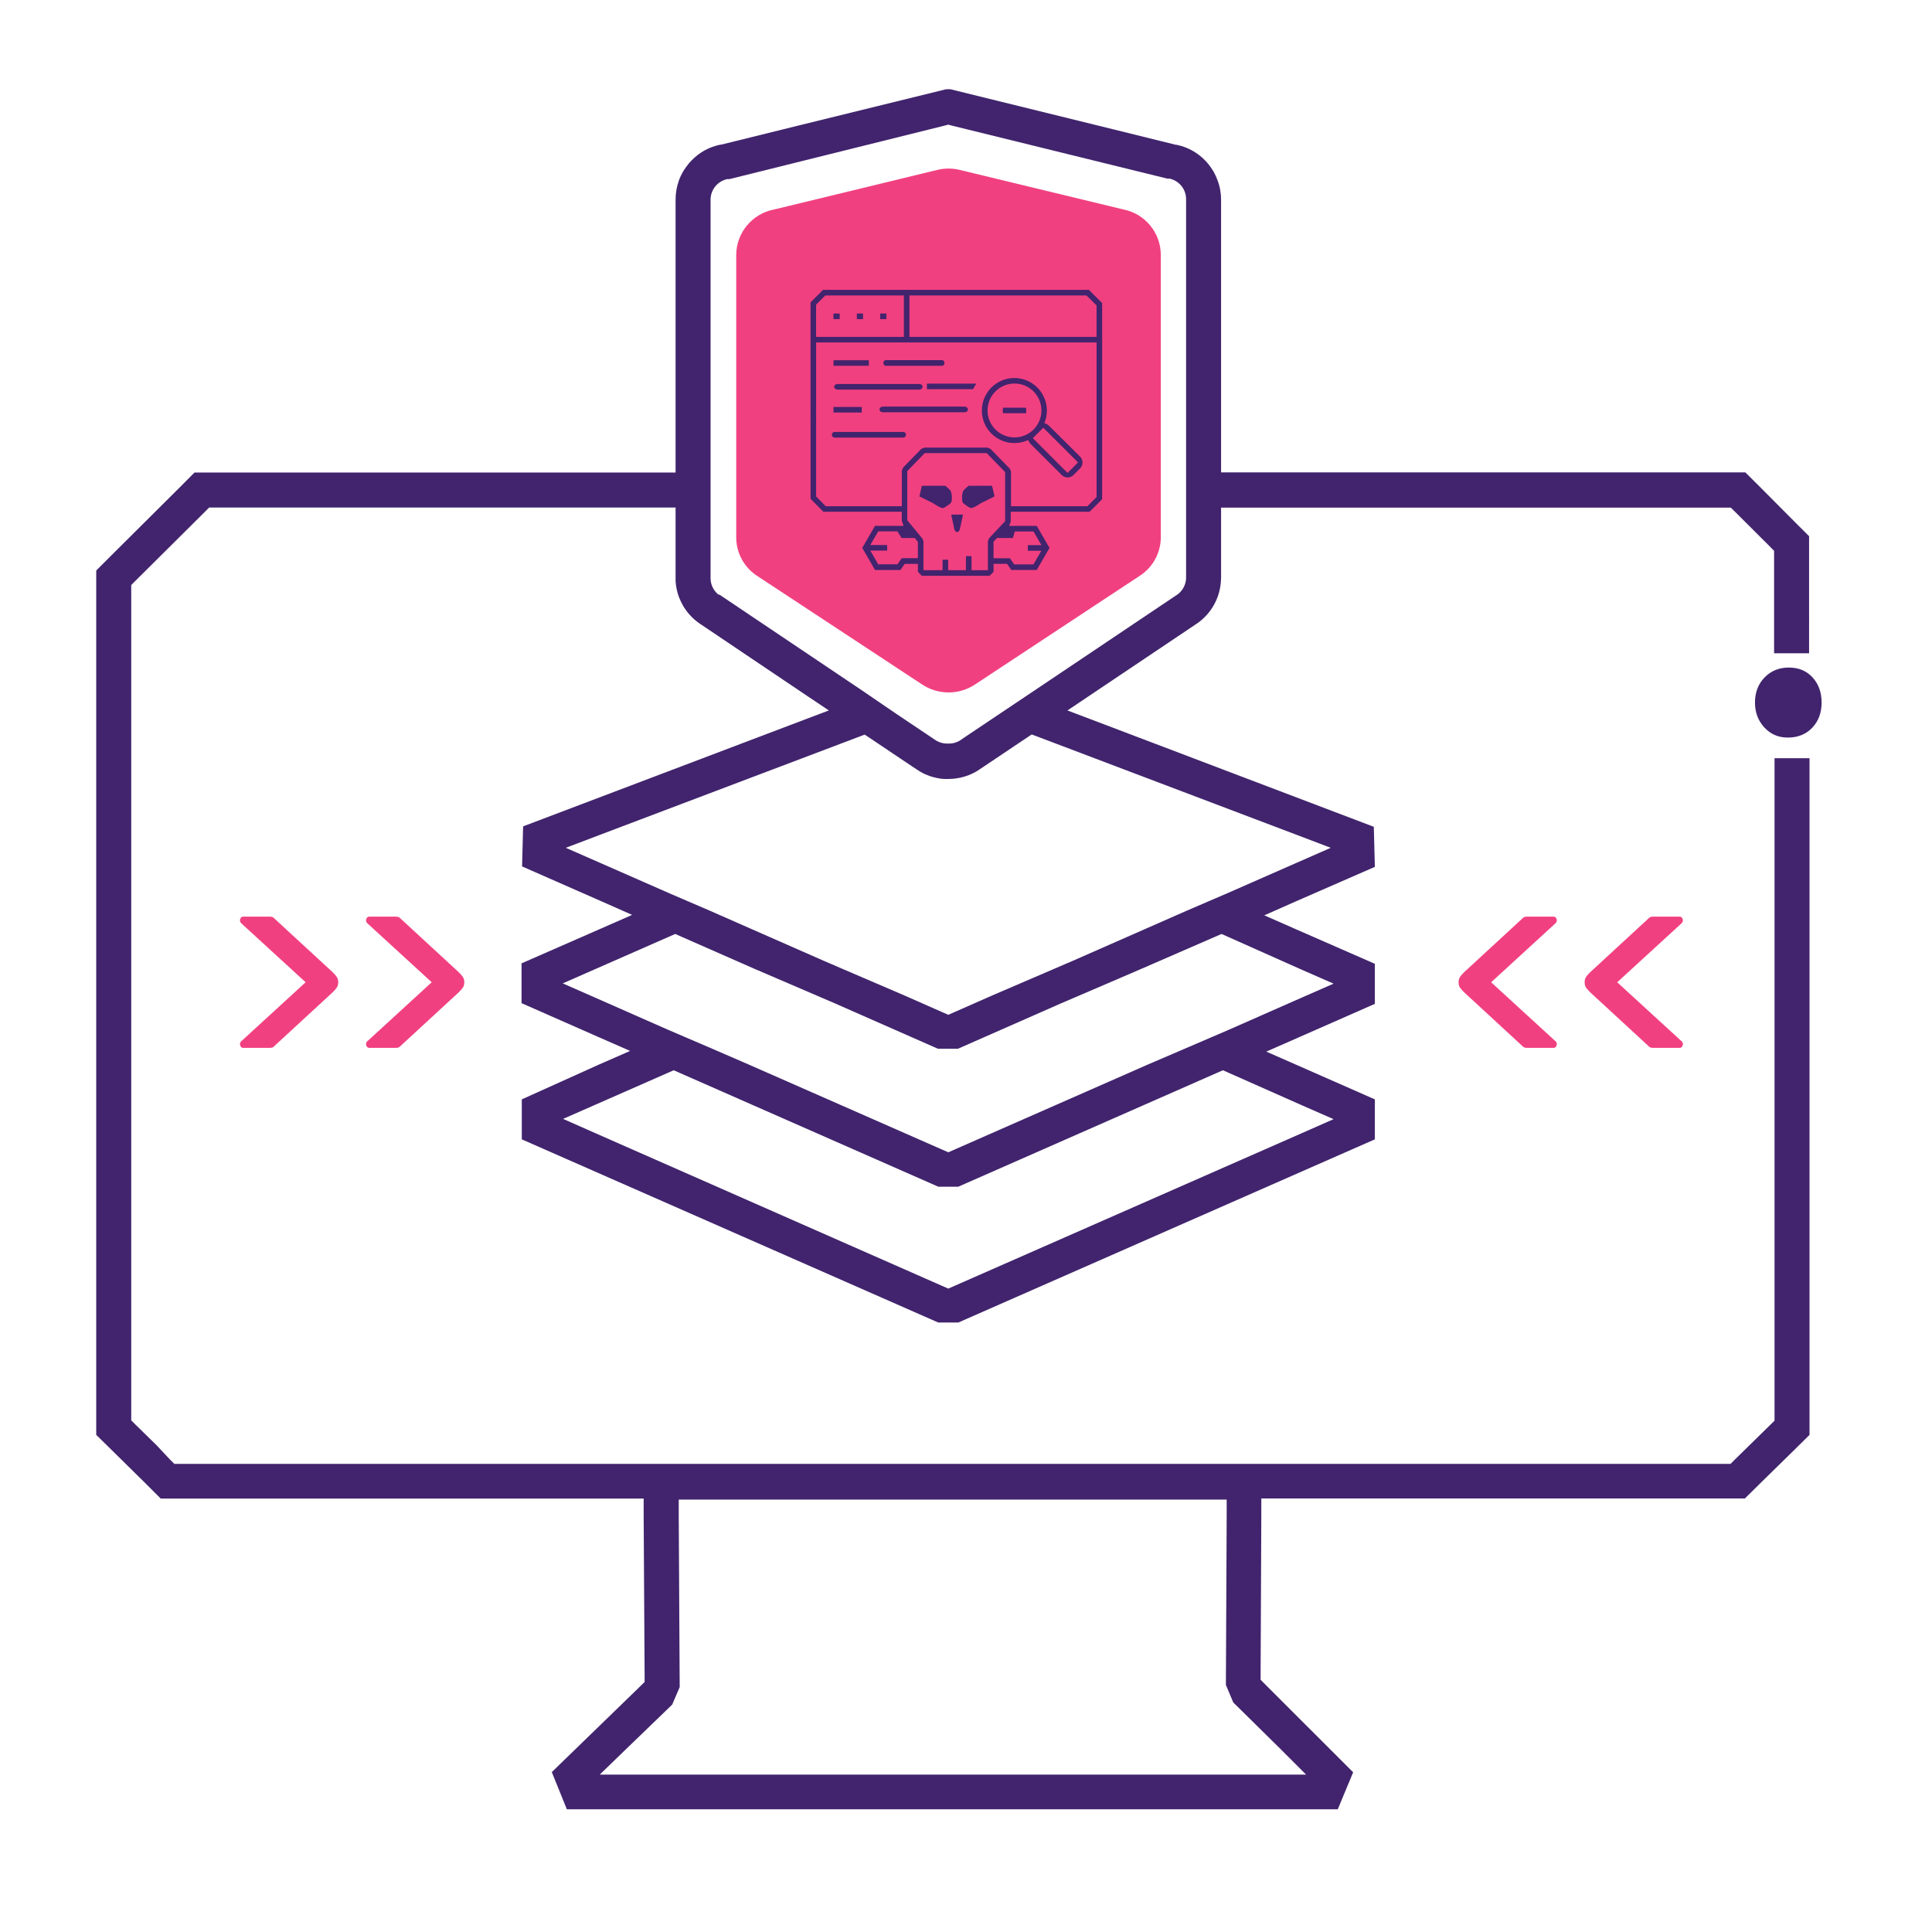
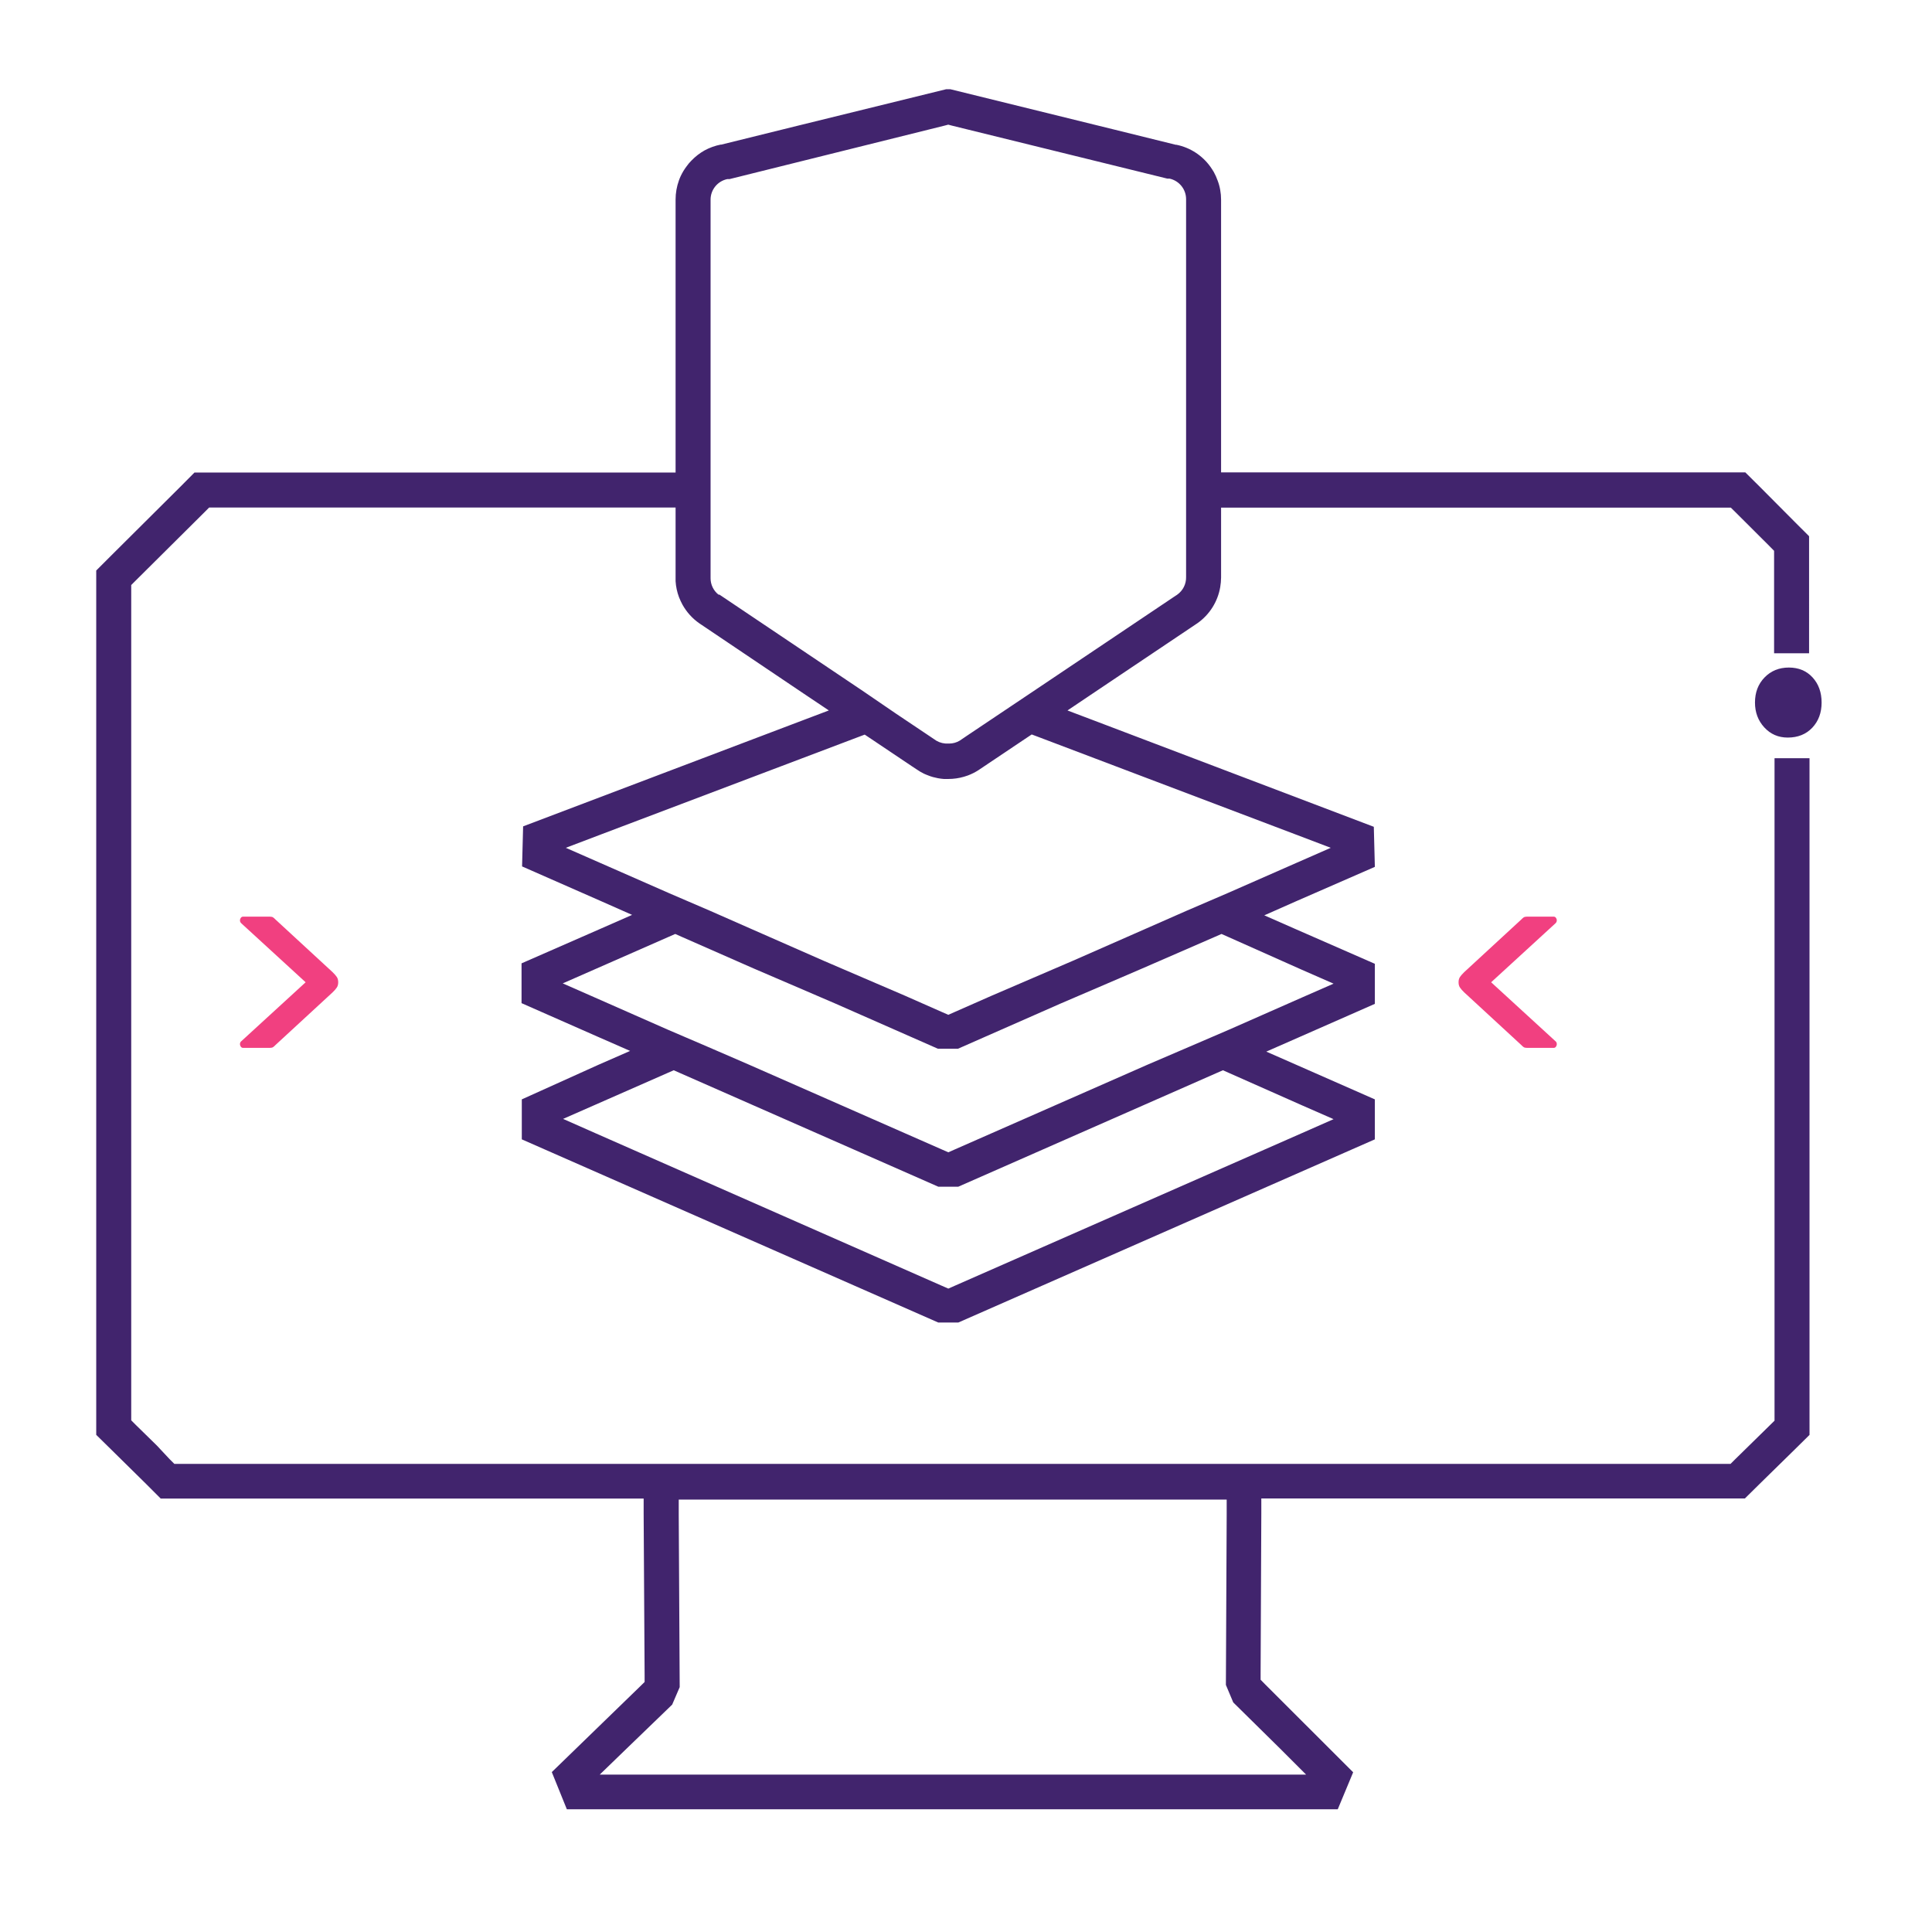
<svg xmlns="http://www.w3.org/2000/svg" version="1.1" id="Layer_1" x="0px" y="0px" width="400px" height="400px" viewBox="0 0 400 400" enable-background="new 0 0 400 400" xml:space="preserve">
  <path fill="#41246D" d="M374.641,292.814v-135.83h-7.243v135.83v1.322l-0.94,0.924l-7.245,7.1l-0.925,0.924h-1.303H37.438h-1.34  l-0.925-0.924l-2.697-2.879l-4.383-4.292l-0.924-0.927V121.125l0.941-0.942l14.271-14.18l0.925-0.926h96.566v14.489  c0,0.254,0,0.506,0,0.76c0.068,1.132,0.307,2.25,0.706,3.314c0.208,0.535,0.451,1.054,0.724,1.557c0.85,1.525,2.032,2.838,3.46,3.84  l21.733,14.632l5.107,3.422l-5.74,2.174l-57.556,21.825l-0.217,8.294l16.191,7.118l6.592,2.917l-6.592,2.896l-16.3,7.138v8.24  l15.865,6.991l6.611,2.898l-6.611,2.896l-15.812,7.136v8.277l86.226,37.925h4.147l86.241-37.925v-8.277l-15.882-6.991l-6.594-2.897  l6.594-2.897l15.883-6.991v-8.294l-16.299-7.135l-6.592-2.898l6.592-2.917l16.299-7.119l-0.216-8.295l-57.683-21.914l-5.741-2.173  l5.09-3.422l21.371-14.344l0.215-0.144l0.218-0.146c2.504-1.758,4.205-4.444,4.729-7.461c0.11-0.659,0.173-1.325,0.181-1.992  v-14.489h105.53l0.942,0.924l7.097,7.08l0.925,0.941v21.21h7.245V111.02l-3.045-3.043l-7.098-7.136l-3.062-3.042H252.812V41.348  c0.001-0.682-0.06-1.359-0.181-2.029c-0.112-0.656-0.289-1.298-0.526-1.919c-0.218-0.625-0.492-1.233-0.814-1.811  c-0.202-0.343-0.437-0.689-0.67-1.032c-1.682-2.366-4.2-4.005-7.045-4.583h-0.146l-12.678-3.134l-33.992-8.367h-0.87l-30.788,7.57  l-15.757,3.895H149.2c-1.158,0.232-2.275,0.635-3.315,1.195c-1.004,0.563-1.918,1.271-2.717,2.101  c-0.366,0.362-0.7,0.756-0.997,1.178c-0.482,0.631-0.896,1.311-1.232,2.028c-0.142,0.301-0.27,0.61-0.379,0.925  c-0.455,1.267-0.688,2.602-0.688,3.948v56.522H40.263l-2.989,3.007l-14.289,14.215l-3.062,3.061v178.953l3.043,2.989l7.244,7.136  l3.06,3.061h99.99v3.152l0.2,33.469v1.36l-0.96,0.941l-18.256,17.713l3.115,7.697h159.61l3.188-7.659l-18.24-18.219l-0.922-0.941  v-1.322l0.146-33.052v-3.152h100.114l3.045-3.006l7.243-7.1l3.1-3.06L374.641,292.814L374.641,292.814z M269.491,228.813l6.61,2.897  l-6.61,2.916l-71.882,31.603l-1.268,0.561l-1.287-0.561l-71.88-31.658l-6.593-2.916l6.593-2.897l15.032-6.61l1.285-0.563  l1.268,0.563l53.5,23.544h4.148l53.5-23.544l1.285-0.563l1.268,0.563L269.491,228.813z M269.491,200.759l6.61,2.897l-6.61,2.897  l-15.032,6.628l-8.422,3.622l-8.439,3.622l-39.988,17.586l-1.268,0.562l-1.287-0.562l-39.989-17.586l-8.493-3.677l-8.44-3.621  l-15.032-6.629l-6.592-2.898l6.592-2.896l15.414-6.774l1.287-0.563l1.267,0.563l15.032,6.61l8.439,3.623l8.422,3.622l21.225,9.347  h4.147l21.225-9.347l8.44-3.622l8.424-3.623l15.192-6.61l1.288-0.563l1.268,0.563L269.491,200.759z M268.277,172.777l7.244,2.753  l-7.1,3.115l-14.341,6.302l-8.422,3.622l-8.441,3.715l-15.033,6.61l-8.42,3.621l-8.423,3.623l-7.732,3.406l-1.268,0.562  l-1.287-0.562l-7.714-3.406l-8.44-3.623l-8.422-3.621l-15.032-6.61l-8.438-3.715l-8.422-3.622l-14.344-6.302l-7.099-3.115  l7.245-2.753l53.101-20.103l1.54-0.58l1.359,0.906l8.422,5.651l0.961,0.633c0.478,0.334,0.981,0.631,1.504,0.889  c0.253,0.108,0.507,0.235,0.779,0.326c0.361,0.149,0.729,0.276,1.104,0.381l1.015,0.235c0.413,0.078,0.83,0.133,1.248,0.163h0.761  h0.145c1.11,0,2.214-0.156,3.278-0.471l0.778-0.253c0.78-0.293,1.527-0.668,2.227-1.122l1.214-0.816l8.423-5.65l1.36-0.905  l1.539,0.578L268.277,172.777z M147.116,108.247V41.348c-0.006-2.078,1.459-3.867,3.497-4.275h0.236h0.217l44.497-11.065l0.76-0.2  l0.761,0.2l44.607,10.975h0.235h0.218c2,0.437,3.427,2.208,3.423,4.257v78.239c0.032,1.432-0.646,2.788-1.813,3.622l-0.145,0.108  l-0.182,0.11l-29.375,19.722l-6.919,4.636l-6.917,4.636l-1.522,1.031l0,0l0,0c-0.662,0.396-1.418,0.603-2.19,0.6h-0.162  c-0.861,0.051-1.717-0.15-2.463-0.58l-1.43-0.96l-6.918-4.637l-6.919-4.728l-29.649-19.92h-0.108h-0.091  c-1.043-0.82-1.65-2.077-1.649-3.403L147.116,108.247L147.116,108.247z M264.979,361.979l5.434,5.433H124.171l5.614-5.433  l9.382-9.056l1.557-3.622l-0.198-35.643v-3.185h113.446v3.185l-0.164,35.188l1.523,3.622L264.979,361.979z M370.132,152.706  c-1.95,0-3.565-0.702-4.854-2.105c-1.286-1.402-1.928-3.116-1.928-5.144c0-2.105,0.66-3.838,1.987-5.203  c1.322-1.361,2.999-2.046,5.026-2.046s3.663,0.685,4.911,2.046c1.246,1.364,1.87,3.097,1.87,5.203s-0.641,3.839-1.927,5.203  C373.929,152.023,372.234,152.706,370.132,152.706z" />
  <path fill="#F14080" d="M322.32,216.192c0,0.18-0.06,0.348-0.177,0.512c-0.12,0.162-0.266,0.244-0.436,0.244h-5.622  c-0.273,0-0.486-0.054-0.639-0.161c-0.151-0.106-0.316-0.252-0.487-0.433l-11.805-10.886c-0.407-0.395-0.707-0.735-0.893-1.023  c-0.188-0.288-0.28-0.647-0.28-1.077c0-0.432,0.092-0.792,0.28-1.079c0.186-0.284,0.485-0.628,0.893-1.024l11.805-10.886  c0.171-0.179,0.333-0.322,0.487-0.431c0.152-0.106,0.365-0.161,0.639-0.161h5.622c0.17,0,0.315,0.082,0.436,0.244  c0.117,0.16,0.177,0.331,0.177,0.513c0,0.251-0.102,0.467-0.306,0.645l-13.289,12.18l13.289,12.178  C322.219,215.691,322.32,215.905,322.32,216.192z" />
-   <path fill="#F14080" d="M348.423,216.192c0,0.18-0.06,0.348-0.178,0.512c-0.121,0.162-0.268,0.244-0.436,0.244h-5.626  c-0.271,0-0.484-0.054-0.634-0.161c-0.154-0.106-0.317-0.252-0.487-0.433l-11.807-10.886c-0.409-0.395-0.707-0.735-0.894-1.023  c-0.188-0.288-0.279-0.647-0.279-1.077c0-0.432,0.092-0.792,0.279-1.079c0.187-0.284,0.484-0.628,0.894-1.024l11.807-10.886  c0.17-0.179,0.331-0.322,0.487-0.431c0.149-0.106,0.365-0.161,0.634-0.161h5.626c0.168,0,0.314,0.082,0.436,0.244  c0.118,0.16,0.178,0.331,0.178,0.513c0,0.251-0.102,0.467-0.306,0.645l-13.291,12.18l13.291,12.178  C348.321,215.691,348.423,215.905,348.423,216.192z" />
-   <path fill="#F14080" d="M76.09,215.546l13.29-12.178l-13.29-12.18c-0.205-0.178-0.305-0.394-0.305-0.645  c0-0.181,0.059-0.352,0.178-0.513c0.121-0.162,0.266-0.244,0.435-0.244h5.623c0.272,0,0.486,0.055,0.638,0.161  c0.154,0.108,0.316,0.252,0.487,0.431l11.807,10.886c0.408,0.396,0.707,0.74,0.893,1.024c0.188,0.287,0.28,0.647,0.28,1.079  c0,0.43-0.093,0.789-0.28,1.077c-0.187,0.288-0.485,0.629-0.893,1.023l-11.807,10.886c-0.171,0.181-0.333,0.326-0.487,0.433  c-0.151,0.107-0.365,0.16-0.638,0.16h-5.623c-0.169,0-0.314-0.081-0.435-0.243c-0.119-0.161-0.178-0.331-0.178-0.512  C75.785,215.905,75.886,215.691,76.09,215.546z" />
  <path fill="#F14080" d="M49.988,215.546l13.29-12.178l-13.29-12.18c-0.205-0.178-0.306-0.394-0.306-0.645  c0-0.181,0.06-0.352,0.178-0.513c0.121-0.162,0.266-0.244,0.435-0.244h5.624c0.272,0,0.485,0.055,0.637,0.161  c0.154,0.108,0.315,0.252,0.486,0.431l11.807,10.886c0.409,0.396,0.707,0.74,0.894,1.024c0.187,0.287,0.28,0.647,0.28,1.079  c0,0.43-0.093,0.789-0.28,1.077c-0.188,0.288-0.485,0.629-0.894,1.023l-11.807,10.886c-0.171,0.181-0.332,0.326-0.486,0.433  c-0.152,0.107-0.365,0.16-0.637,0.16h-5.624c-0.169,0-0.314-0.081-0.435-0.243c-0.118-0.161-0.178-0.331-0.178-0.512  C49.682,215.905,49.783,215.691,49.988,215.546z" />
-   <path fill="#F14080" d="M156.898,119.323L156.898,119.323c-2.772-1.737-4.461-4.774-4.469-8.046V52.771  c0.03-4.609,3.324-8.55,7.854-9.399l33.985-8.244c1.392-0.305,2.831-0.305,4.222,0l33.99,8.211l0,0  c4.529,0.852,7.823,4.792,7.855,9.4v58.505c-0.013,3.27-1.699,6.306-4.47,8.041l0,0l-33.828,22.317l0,0  c-3.397,2.346-7.89,2.346-11.287,0l0,0L156.898,119.323z" />
-   <path fill="#41246D" d="M205.396,100.577l0.519,2.192l-2.903,1.446c0,0-1.41,0.996-1.955,0.971c-0.46-0.021-1.569-0.971-1.569-0.971  s-0.085-0.037-0.102-0.062c-0.329-0.507-0.23-1.861,0-2.42c0.157-0.378,1.156-1.156,1.156-1.156H205.396L205.396,100.577z   M190.861,100.577l-0.518,2.192l2.905,1.446c0,0,1.409,0.997,1.954,0.971c0.459-0.022,1.563-0.971,1.563-0.971  s0.085-0.037,0.102-0.062c0.328-0.508,0.231-1.861,0-2.42c-0.156-0.378-1.156-1.156-1.156-1.156H190.861L190.861,100.577z   M197.573,109.499c0.011,0.055,0.026,0.108,0.046,0.16c0.226,0.673,0.854,0.673,1.082,0c0.018-0.051,0.031-0.104,0.044-0.157  l0.634-2.963h-2.441L197.573,109.499z M228.187,62.75v40.614l-2.585,2.586h-16.339v2.075l-0.17,0.429l-0.167,0.422h5.72l2.646,4.563  l-2.646,4.563h-5.269l-0.792-1.138l-0.104-0.123h-2.774v1.656l-0.82,0.811h-14.027l-0.82-0.816v-1.65h-2.734l-0.093,0.133  l-0.792,1.137h-5.259l-2.646-4.575l2.646-4.563h5.916l-0.149-0.414l-0.227-0.635v-1.875h-16.241l-2.648-2.686V62.602l2.583-2.586  h55.042L228.187,62.75z M168.966,69.748h18.167v-8.573h-16.265l-0.089,0.089l-1.726,1.726l-0.09,0.089v6.668H168.966z   M190.038,112.19l-0.056-0.074l-0.505-0.617l-0.093-0.111h-2.719l-0.773-1.232l-0.093-0.143h-3.974l-0.086,0.154l-1.286,2.214  l-0.268,0.462h3.499v1.156h-3.499l0.268,0.462l1.286,2.213l0.086,0.155h3.99l0.092-0.133l0.793-1.137h3.338v-3.392V112.19z   M208.021,107.994l0.082-0.089v-0.124v-9.915v-0.126l-0.089-0.089l-3.641-3.743l-0.093-0.092h-12.822l-0.092,0.092l-3.435,3.537  l-0.086,0.089v0.127v9.948v0.108l0.071,0.087l3.083,3.733l0.194,0.546v5.964h3.958v-2.166h1.156v2.166h3.679v-2.906h1.156v2.906  h3.392v-6.012l0.231-0.585L208.021,107.994z M206.547,111.386h-0.133l-0.092,0.114l-0.539,0.571l-0.084,0.09v3.422h3.392  l0.792,1.137l0.093,0.132h3.989l0.089-0.154l1.282-2.213l0.269-0.462h-2.808v-1.156h2.826l-0.268-0.462l-1.283-2.214l-0.09-0.154  h-3.875l-0.064,0.219l-0.329,1.141L206.547,111.386z M227.03,70.904h-58.064v31.883l0.09,0.089l1.813,1.841l0.089,0.089h15.754  v-0.308V97.43l0.244-0.598l3.789-3.897l0.617-0.26h13.089l0.617,0.26l4.008,4.104l0.244,0.598v6.863v0.308h15.809l0.093-0.089  l1.726-1.727l0.09-0.089V70.904H227.03z M227.03,63.234l-0.093-0.089l-1.902-1.88l-0.089-0.089h-36.656v8.573h38.74V63.234z   M179.88,74.582h-7.307v1.156h7.307V74.582z M178.418,84.256h-5.857v1.156h5.857V84.256z M191.904,80.575h9.557  c0.204-0.401,0.438-0.788,0.699-1.156h-10.256V80.575L191.904,80.575z M223.608,94.525c0.681,0.677,0.684,1.778,0.007,2.459  c-0.002,0.003-0.005,0.005-0.007,0.007l-1.344,1.344c-0.67,0.681-1.766,0.69-2.447,0.021c-0.006-0.007-0.013-0.014-0.02-0.021  l-6.379-6.378c-0.121-0.117-0.226-0.25-0.309-0.398l-0.114-0.207l-0.129-0.237l-0.25,0.096l-0.219,0.083  c-0.762,0.287-1.568,0.434-2.383,0.435c-3.348,0-6.188-2.458-6.665-5.771c-0.104-0.707-0.093-1.426,0.034-2.13  c0.144-0.836,0.447-1.637,0.894-2.359c0.525-0.858,1.238-1.586,2.084-2.13c2.224-1.435,5.081-1.435,7.304,0  c0.847,0.543,1.559,1.272,2.084,2.13c1.037,1.693,1.278,3.758,0.656,5.645l-0.073,0.229l-0.087,0.259l0.246,0.117l0.22,0.099  c0.182,0.086,0.348,0.203,0.489,0.345L223.608,94.525z M213.986,88.927c2.174-2.179,2.174-5.707,0-7.886  c-0.11-0.111-0.228-0.219-0.361-0.33c-2.072-1.738-5.093-1.738-7.164,0c-0.127,0.104-0.248,0.214-0.364,0.33  c-2.178,2.178-2.178,5.71,0.001,7.887C208.277,91.106,211.809,91.105,213.986,88.927z M223.198,95.752l-0.216-0.219l-6.761-6.758  l-0.22-0.218l-0.215,0.218l-1.727,1.727l-0.22,0.216l0.22,0.219l6.751,6.761l0.216,0.216l0.22-0.216l1.726-1.727L223.198,95.752z   M173.847,64.911h-1.286v1.156h1.286V64.911z M178.681,64.911h-1.283v1.156h1.283V64.911z M183.518,64.911h-1.285v1.156h1.276  L183.518,64.911z M207.706,84.404c-0.11,0.375-0.129,0.772-0.056,1.156h4.782c0.074-0.384,0.055-0.781-0.057-1.156H207.706z   M187.578,90.013c0,0.324-0.262,0.585-0.586,0.585h-14.181c-0.323,0-0.585-0.262-0.585-0.585l0,0c0-0.324,0.262-0.586,0.585-0.586  h14.181C187.316,89.427,187.578,89.689,187.578,90.013L187.578,90.013z M200.396,84.771c0,0.324-0.313,0.586-0.698,0.586h-16.909  c-0.386,0-0.699-0.262-0.699-0.586l0,0c0-0.323,0.313-0.585,0.699-0.585h16.909C200.083,84.186,200.396,84.448,200.396,84.771  L200.396,84.771z M191.015,80.081c0,0.324-0.313,0.585-0.699,0.585h-16.909c-0.385,0-0.699-0.262-0.699-0.585l0,0  c0-0.324,0.313-0.586,0.699-0.586h16.909C190.702,79.495,191.015,79.757,191.015,80.081L191.015,80.081z M195.548,75.147  c0,0.324-0.216,0.586-0.483,0.586h-11.698c-0.267,0-0.483-0.262-0.483-0.586l0,0c0-0.323,0.217-0.585,0.483-0.585h11.698  C195.332,74.563,195.548,74.825,195.548,75.147L195.548,75.147z" />
</svg>